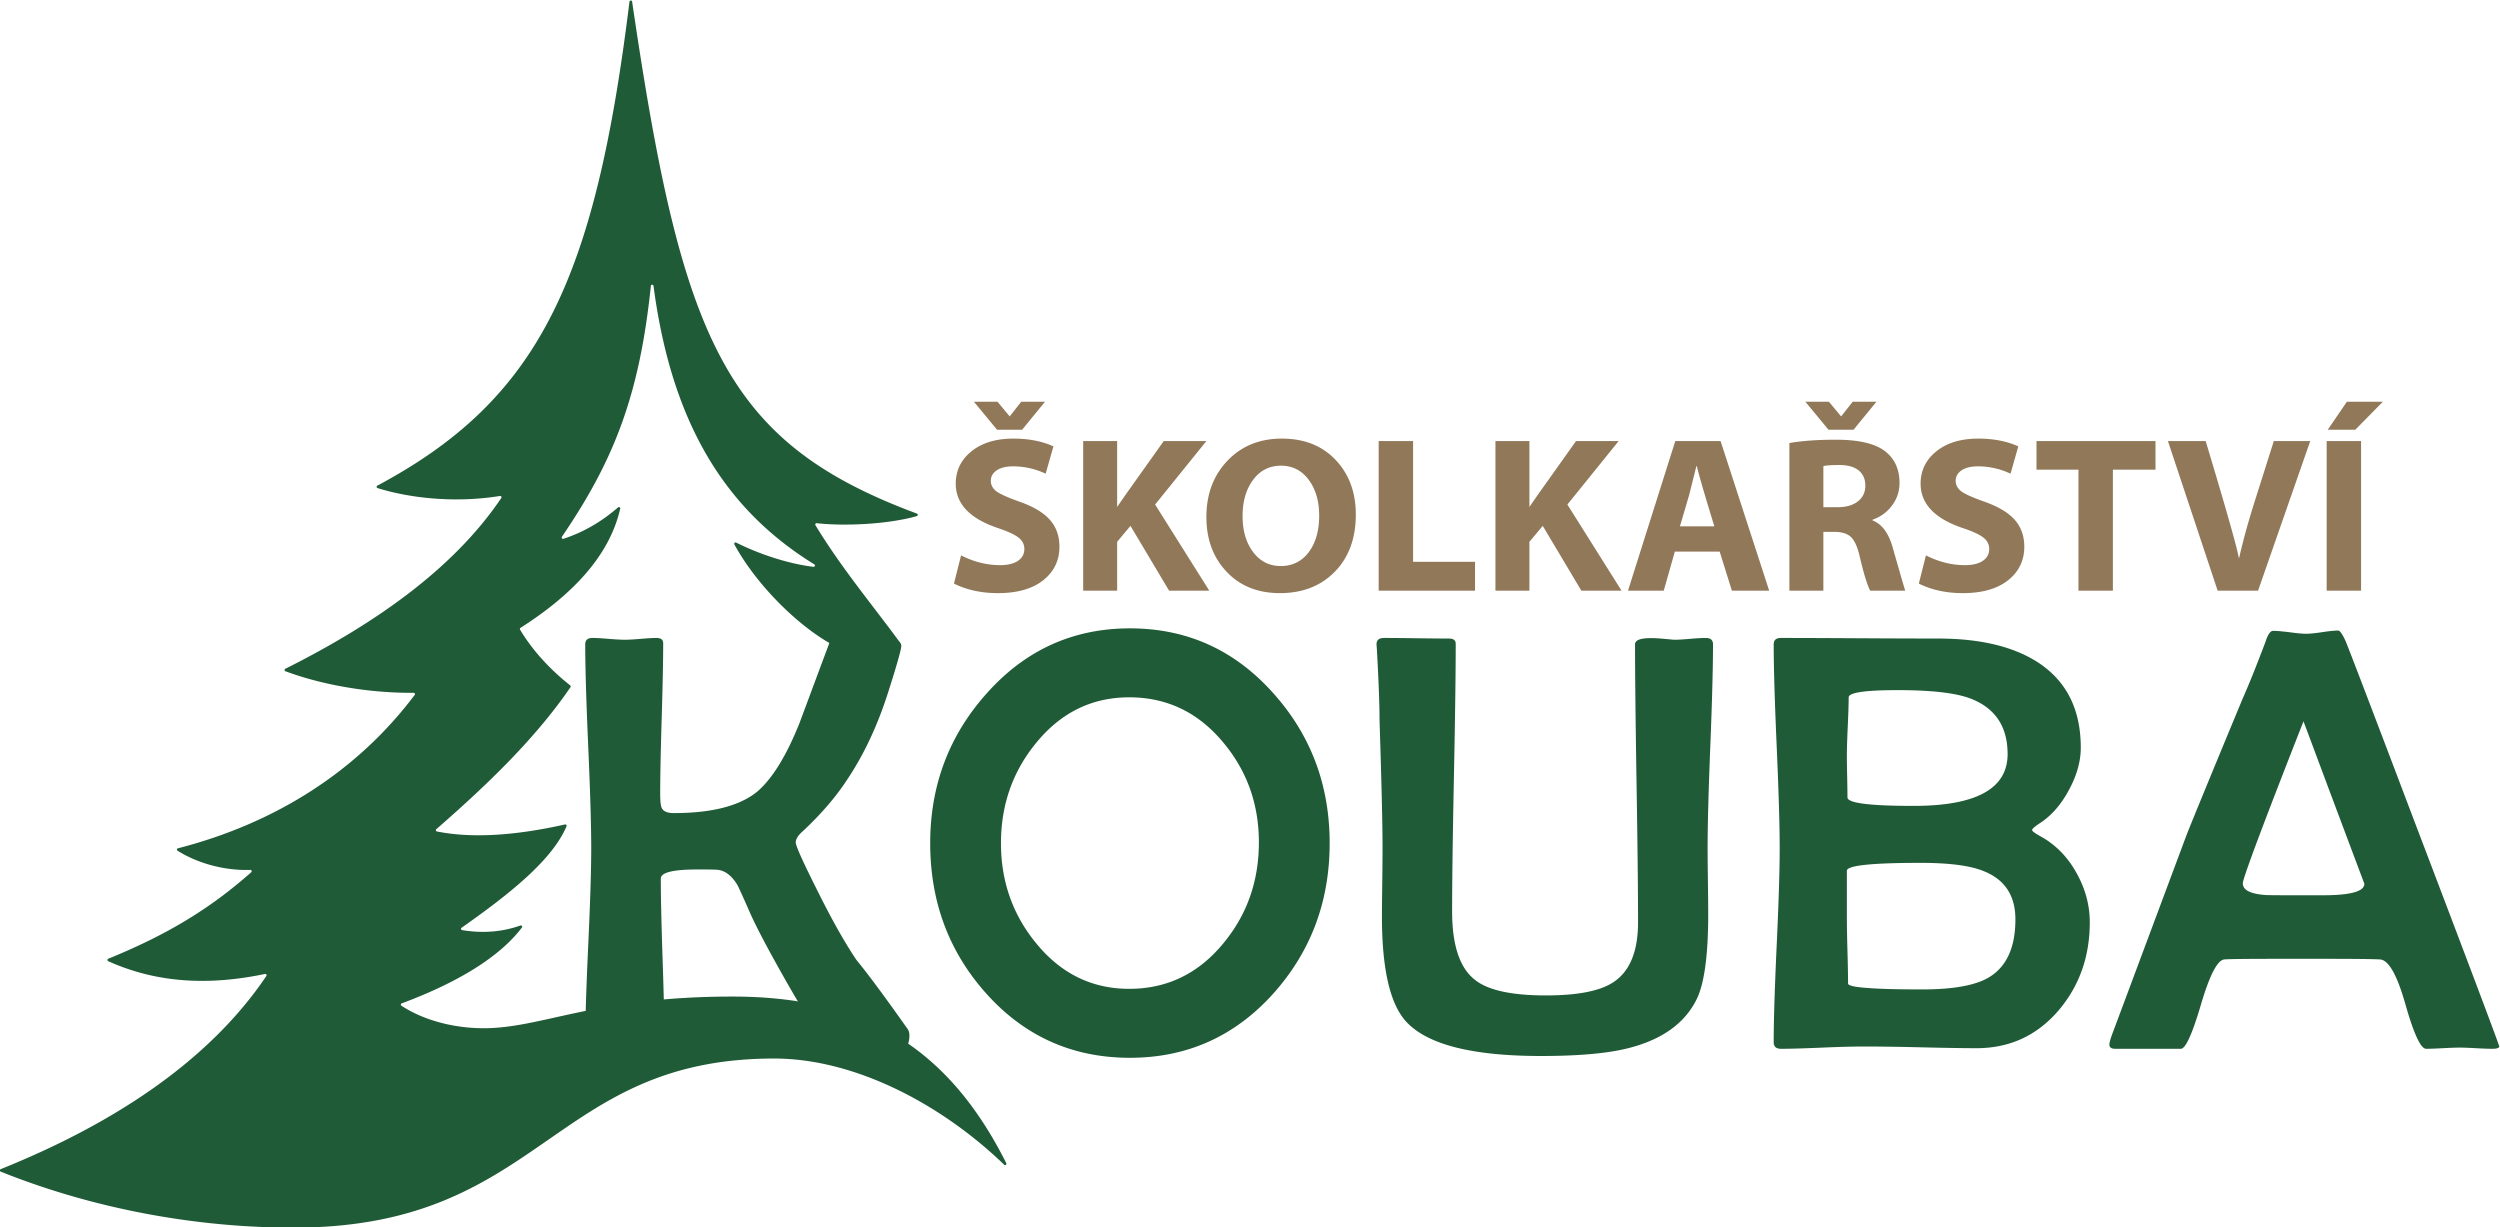
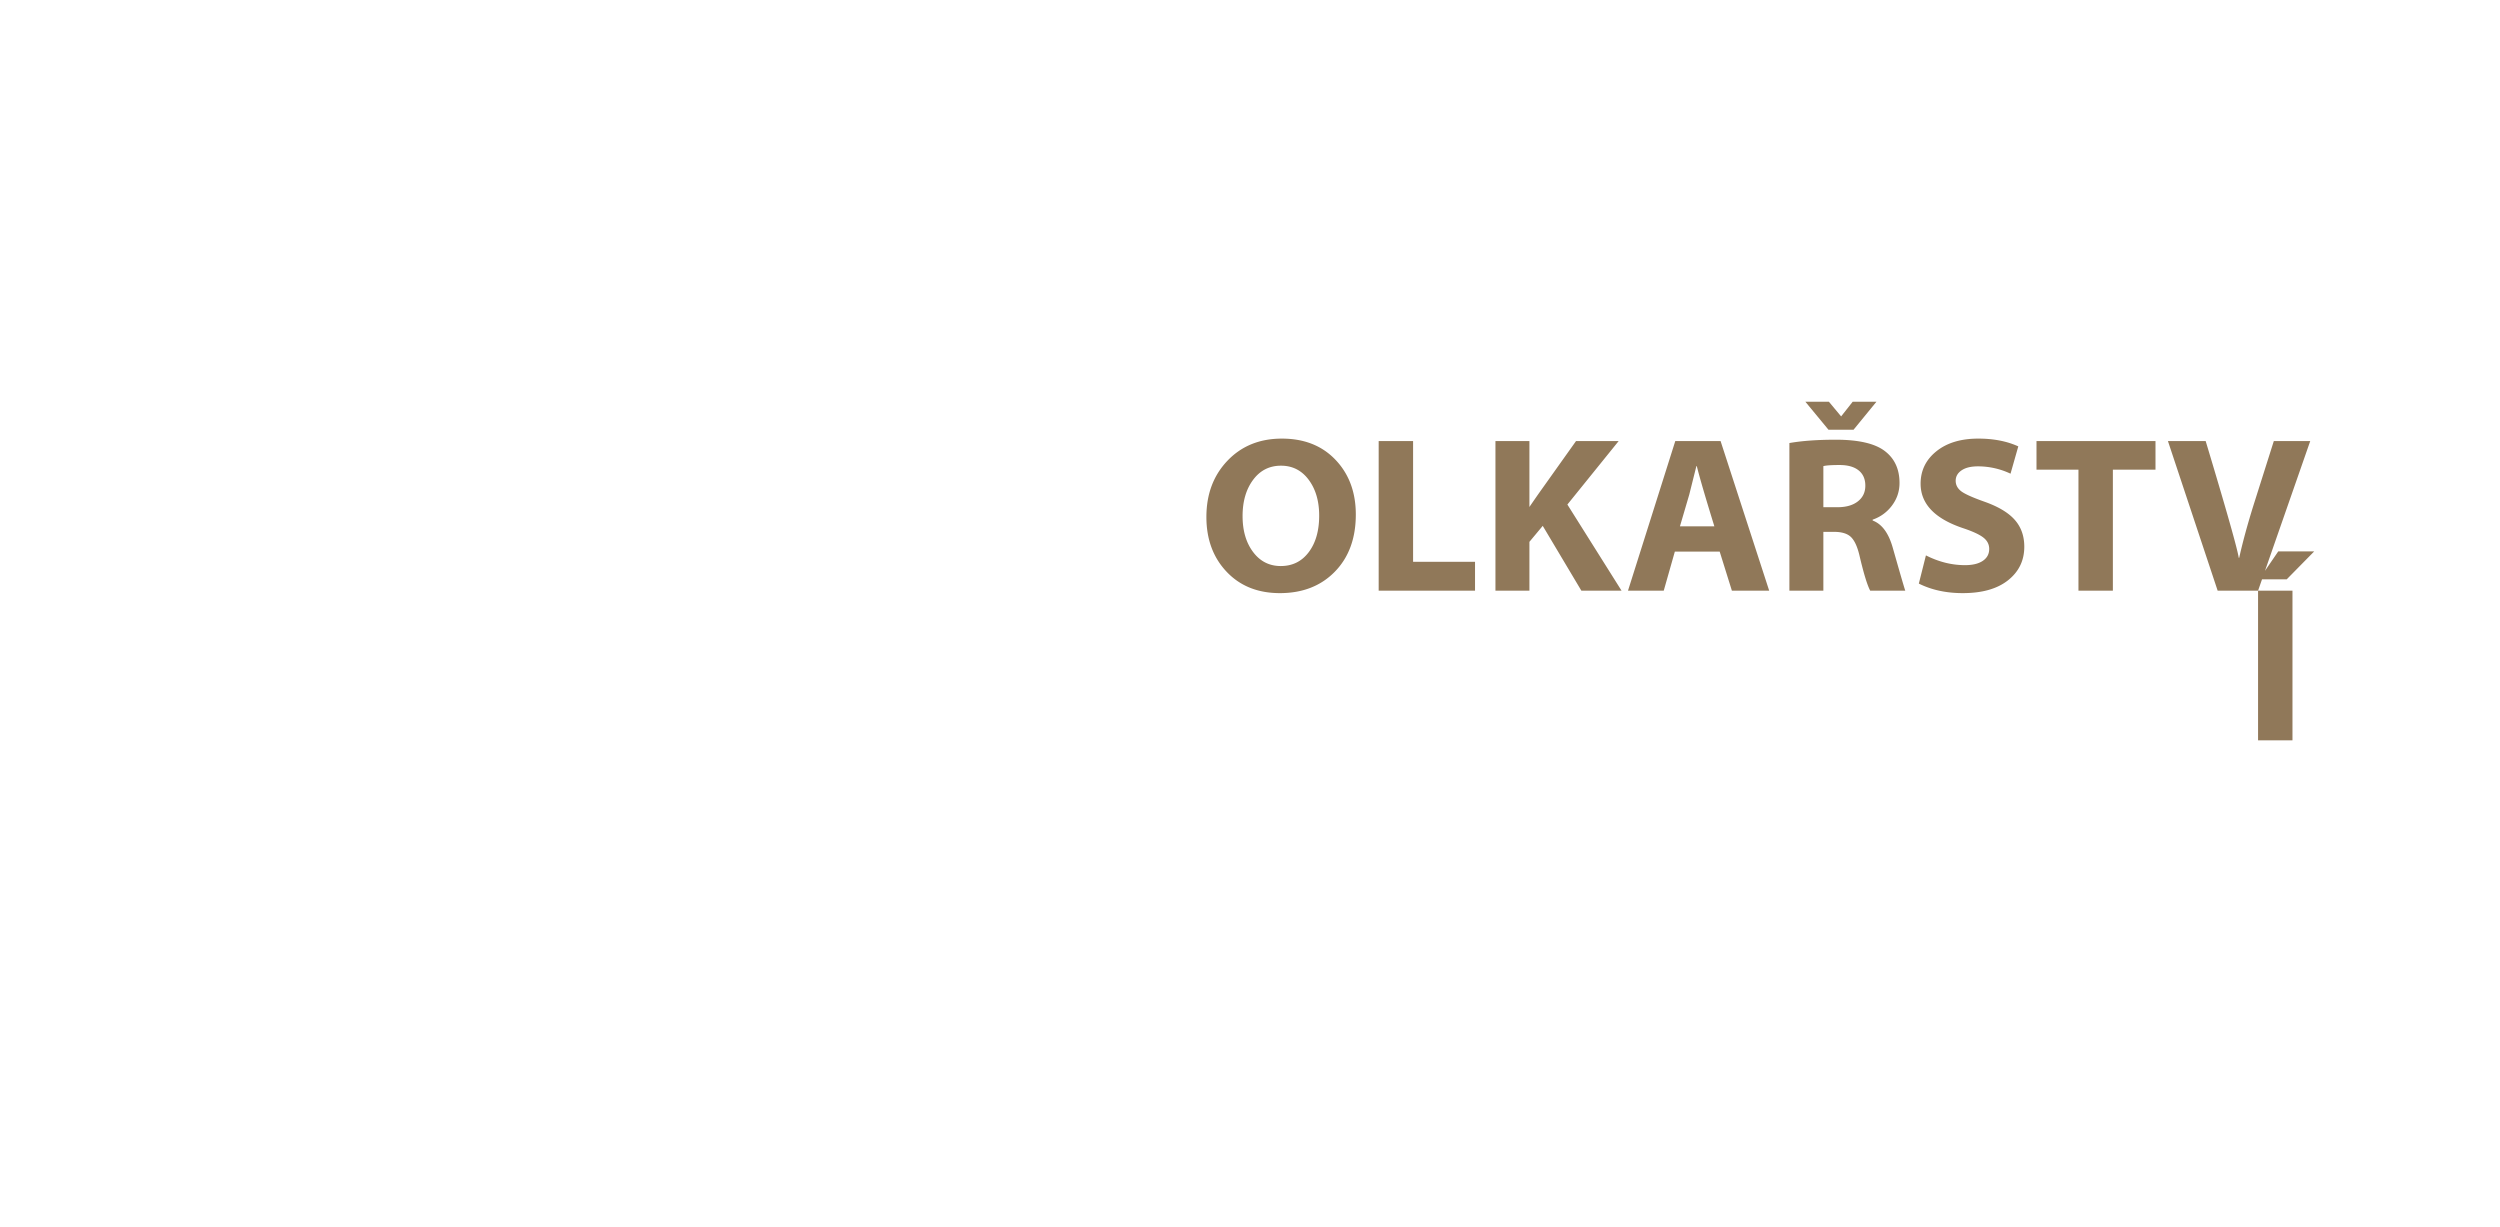
<svg xmlns="http://www.w3.org/2000/svg" height="371.138" width="755.905" xml:space="preserve">
-   <path style="fill:#205b37;fill-opacity:1;fill-rule:evenodd;stroke:none" d="M303.635 210.874c28.561 0 48.353-10.35 62.13-37.786a.3.3 0 0 0-.09-.378.3.3 0 0 0-.39.024c-13.852 13.382-33.503 24.083-52.191 24.083-50.664 0-52.47-38.357-108.998-38.357-22.533 0-45.734 4.398-66.426 12.705a.298.298 0 0 0-.19.28c0 .126.073.233.19.28 25.362 10.198 47.185 24.392 60.26 43.81.07.104.07.233 0 .337a.297.297 0 0 1-.312.127c-12.212-2.555-24.133-2.255-35.555 2.9a.296.296 0 0 0-.178.28.297.297 0 0 0 .188.275c13.318 5.424 23.06 11.324 32.433 19.622a.297.297 0 0 1 .08.338.298.298 0 0 1-.29.19c-5.556-.196-11.687 1.334-16.508 4.35a.296.296 0 0 0-.139.301.297.297 0 0 0 .224.247c22.452 5.774 40.885 17.738 53.7 34.788.071.094.082.212.03.317a.297.297 0 0 1-.273.166c-10.111-.088-20.887 1.818-29.074 4.896a.297.297 0 0 0-.195.266.296.296 0 0 0 .167.287c21.511 10.769 38.633 23.37 48.99 38.734.068.102.07.228.004.332a.296.296 0 0 1-.304.135c-9.49-1.552-19.793-.699-27.758 1.788a.297.297 0 0 0-.211.259.296.296 0 0 0 .16.295c36.716 19.615 49.384 46.568 57.19 109.782a.302.302 0 0 0 .598.007c11.266-76.623 20.804-99.862 64.596-116.126a.298.298 0 0 0 .198-.295.298.298 0 0 0-.219-.279c-6.453-1.847-16.335-2.323-22.697-1.608a.295.295 0 0 1-.288-.138.295.295 0 0 1-.004-.319c5.86-9.678 13.06-18.247 19.15-26.576.065-.09.1-.213.032-.301-4.318-5.671-13.031-9.848-19.809-11.057 1.799 3.962 3.499 8.453 3.798 10.948.025.206.025.253-.128.34-7.028 4.045-16.278 12.846-21.434 22.292a.3.3 0 0 0 .047.354.297.297 0 0 0 .352.06c5.33-2.66 11.832-4.804 17.541-5.497a.299.299 0 0 1 .32.198.298.298 0 0 1-.125.358c-19.675 12.125-32.275 31.248-36.478 63.16a.301.301 0 0 1-.6-.008c-2.602-25.058-8.504-39.757-20.178-56.894a.298.298 0 0 1 .008-.352c.08-.105.21-.146.336-.105 4.29 1.403 8.434 3.688 12.386 7.122.1.088.24.1.353.031a.297.297 0 0 0 .14-.325c-2.504-10.987-11.265-19.795-22.618-27.03a.303.303 0 0 1-.097-.41c2.989-5 7.19-9.355 11.375-12.639a.301.301 0 0 0 .063-.407c-7.822-11.46-18.698-21.982-30.426-32.208a.295.295 0 0 1-.094-.306.295.295 0 0 1 .233-.218c7.973-1.58 17.739-.945 29.044 1.594a.296.296 0 0 0 .299-.101.297.297 0 0 0 .046-.312c-3.25-7.67-12.89-15.342-23.796-23.013a.298.298 0 0 1-.12-.315.297.297 0 0 1 .246-.23c5.028-.815 9.351-.319 13.202 1.05a.299.299 0 0 0 .345-.106.3.3 0 0 0-.003-.361c-4.955-6.548-14.299-12.375-27.261-17.195a.296.296 0 0 1-.195-.249.296.296 0 0 1 .134-.286c4.854-3.193 11.664-5.102 18.648-5.102 13.258 0 25.256 7.181 56.417 7.181" transform="matrix(1.333 0 0 -1.333 -183.307 582.418)" />
-   <path style="fill:#907859;fill-opacity:1;fill-rule:nonzero;stroke:none" d="m353.9 304.55 1.612 6.396c2.904-1.477 5.859-2.216 8.863-2.216 1.73 0 3.08.328 4.046.982.965.655 1.444 1.553 1.444 2.695 0 1.024-.437 1.88-1.31 2.568-.873.688-2.383 1.393-4.532 2.115-6.48 2.149-9.72 5.522-9.72 10.122 0 2.971 1.192 5.422 3.576 7.344 2.384 1.922 5.556 2.879 9.518 2.879 3.458 0 6.48-.588 9.064-1.763l-1.762-6.194a17.267 17.267 0 0 1-7.403 1.662c-1.578 0-2.812-.302-3.701-.907-.89-.604-1.335-1.393-1.335-2.366 0-.89.378-1.646 1.125-2.275.747-.63 2.535-1.452 5.371-2.46 3.14-1.107 5.44-2.475 6.891-4.112 1.452-1.636 2.174-3.676 2.174-6.11 0-3.122-1.225-5.657-3.676-7.604-2.45-1.947-5.875-2.92-10.273-2.92-3.76 0-7.084.721-9.971 2.165zm15.46 34.9h-5.69l-5.237 6.344h5.338l2.77-3.323 2.619 3.323h5.388zM383.21 302.94v33.94h7.704v-14.955c1.041 1.527 1.981 2.878 2.82 4.053l7.756 10.903h9.669l-11.633-14.403 12.287-19.539h-9.115l-8.762 14.705-3.022-3.626V302.94z" transform="matrix(1.333 0 0 -1.333 -183.307 582.418)" />
-   <path style="fill:#907859;fill-opacity:1;fill-rule:nonzero;stroke:none" d="M445.05 320.212c0-5.388-1.578-9.702-4.742-12.95-3.165-3.248-7.328-4.877-12.48-4.877-5.003 0-9.032 1.62-12.087 4.852-3.055 3.23-4.582 7.369-4.582 12.421 0 5.17 1.594 9.426 4.784 12.766 3.189 3.34 7.302 5.01 12.337 5.01 5.07 0 9.132-1.61 12.187-4.834 3.055-3.223 4.583-7.352 4.583-12.388zm-25.683-.352c0-3.324.797-6.043 2.392-8.158 1.594-2.116 3.684-3.173 6.27-3.173 2.652 0 4.767 1.05 6.345 3.147 1.578 2.099 2.367 4.86 2.367 8.284 0 3.29-.79 6.001-2.376 8.133-1.586 2.132-3.684 3.198-6.286 3.198-2.619 0-4.726-1.066-6.32-3.206-1.595-2.14-2.392-4.885-2.392-8.225M450.237 302.94v33.94h7.805v-27.394h14.05v-6.547zM476.725 302.94v33.94h7.705v-14.955c1.04 1.527 1.981 2.878 2.82 4.053l7.755 10.903h9.67l-11.634-14.403 12.288-19.539h-9.115l-8.762 14.705-3.022-3.626V302.94zM527.588 311.802h-10.173l-2.518-8.863h-8.108l10.727 33.942h10.273l11.028-33.942h-8.46zm-9.015 5.741h7.806c-2.048 6.63-3.374 11.18-3.978 13.647h-.101l-1.612-6.446zM543.4 302.94v33.488c2.854.503 6.362.755 10.525.755 5.137 0 8.83-.848 11.079-2.543 2.25-1.696 3.374-4.121 3.374-7.277 0-1.88-.562-3.575-1.695-5.094a9.07 9.07 0 0 0-4.398-3.215v-.201c2.115-.79 3.642-2.871 4.582-6.245 1.73-6.076 2.67-9.3 2.82-9.669h-7.956c-.672 1.259-1.477 3.895-2.418 7.907-.47 2.014-1.107 3.424-1.913 4.23-.806.805-2.099 1.208-3.878 1.208h-2.417V302.94zm7.705 28.25v-9.316h3.223c1.947 0 3.483.445 4.608 1.326 1.124.881 1.687 2.065 1.687 3.559 0 1.494-.504 2.652-1.52 3.466-1.015.814-2.458 1.217-4.322 1.217-1.83 0-3.055-.084-3.676-.252zm6.849 8.26h-5.69l-5.238 6.344h5.338l2.77-3.323 2.618 3.323h5.389zM572.76 304.55l1.61 6.396c2.905-1.477 5.859-2.216 8.864-2.216 1.729 0 3.08.328 4.045.982.966.655 1.444 1.553 1.444 2.695 0 1.024-.436 1.88-1.31 2.568-.872.688-2.383 1.393-4.532 2.115-6.479 2.149-9.719 5.522-9.719 10.122 0 2.971 1.192 5.422 3.576 7.344 2.383 1.922 5.556 2.879 9.517 2.879 3.458 0 6.48-.588 9.065-1.763l-1.762-6.194a17.266 17.266 0 0 1-7.403 1.662c-1.578 0-2.812-.302-3.702-.907-.89-.604-1.334-1.393-1.334-2.366 0-.89.377-1.646 1.125-2.275.747-.63 2.534-1.452 5.371-2.46 3.139-1.107 5.439-2.475 6.89-4.112 1.453-1.636 2.175-3.676 2.175-6.11 0-3.122-1.226-5.657-3.677-7.604-2.45-1.947-5.875-2.92-10.273-2.92-3.76 0-7.083.721-9.97 2.165M608.967 302.94v27.444h-9.518v6.497h26.992v-6.496h-9.668v-27.446zM649.707 302.94h-9.165l-11.28 33.94h8.56c4.717-15.677 7.218-24.507 7.504-26.488h.1c.806 3.626 1.923 7.713 3.35 12.263l4.506 14.226h8.26zM665.268 336.88h7.805v-33.94h-7.805zm4.582 8.915h8.158l-6.244-6.346h-6.245z" transform="matrix(1.333 0 0 -1.333 -183.307 582.418)" />
-   <path style="fill:#205b37;fill-opacity:1;fill-rule:nonzero;stroke:none" d="M343.795 202.155c0-2.086-.635-3.13-1.927-3.13h-15.283c-1.292 0-4.648 4.717-10.068 14.127-4.557 7.981-7.595 13.718-9.115 17.255-1.496 3.424-2.38 5.306-2.585 5.714-1.337 2.222-2.879 3.378-4.648 3.515-.521.045-1.995.068-4.421.068-5.555 0-8.344-.68-8.344-2.064 0-4.059.136-10.158.408-18.253.272-8.094.408-14.149.408-18.162 0-1.474-.544-2.2-1.656-2.2-.839 0-2.108.069-3.786.205-1.678.136-2.925.204-3.764.204-.793 0-1.973-.068-3.56-.204-1.565-.136-2.743-.204-3.537-.204-1.111 0-1.655.499-1.655 1.519 0 4.875.226 12.199.68 21.971.454 9.75.68 17.074.68 21.95 0 5.123-.226 12.856-.68 23.15-.454 10.294-.68 18.003-.68 23.15 0 .975.544 1.451 1.655 1.451.794 0 2.018-.068 3.65-.204 1.633-.136 2.858-.204 3.696-.204.794 0 1.996.068 3.583.204 1.587.136 2.789.204 3.583.204 1.02 0 1.519-.408 1.519-1.201 0-3.764-.114-9.433-.34-17.006-.227-7.573-.34-13.265-.34-17.074 0-1.723.113-2.811.34-3.242.34-.794 1.247-1.202 2.72-1.202 8.572 0 14.852 1.587 18.843 4.784 3.401 2.835 6.644 8.027 9.682 15.6 2.222 5.94 4.421 11.881 6.643 17.822.318.749.998 1.247 2.064 1.52.725.18 3.06.272 7.074.272 4.875 0 7.324-.703 7.324-2.064 0-.793-1.02-4.399-3.06-10.77-2.382-7.437-5.465-13.99-9.275-19.659-2.516-3.854-5.85-7.732-10.022-11.632-1.066-.93-1.587-1.791-1.587-2.54 0-.793 1.791-4.738 5.374-11.835 3.084-6.168 5.895-11.11 8.412-14.83 2.79-3.4 6.666-8.661 11.655-15.736a2.54 2.54 0 0 0 .34-1.27M439.118 245.667c0-13.151-4.218-24.466-12.63-33.944-8.752-9.818-19.658-14.738-32.673-14.738-13.06 0-23.967 4.898-32.674 14.67-8.413 9.433-12.63 20.77-12.63 34.012 0 13.083 4.263 24.398 12.766 33.92 8.752 9.864 19.613 14.807 32.538 14.807 12.97 0 23.853-4.943 32.605-14.806 8.458-9.478 12.698-20.792 12.698-33.921zm-16.054.181c0 8.684-2.698 16.235-8.094 22.675-5.669 6.825-12.766 10.226-21.314 10.226-8.458 0-15.51-3.447-21.133-10.363-5.306-6.462-7.959-14.058-7.959-22.72 0-8.638 2.653-16.211 7.96-22.673 5.623-6.916 12.674-10.363 21.132-10.363 8.57 0 15.713 3.447 21.382 10.363 5.351 6.462 8.026 14.103 8.026 22.855M526.074 290.766c0-5.147-.204-12.834-.612-23.082-.408-10.25-.612-17.936-.612-23.083 0-1.678.023-4.195.068-7.528.045-3.356.068-5.827.068-7.482 0-9.251-.862-15.668-2.585-19.25-2.676-5.488-7.822-9.207-15.486-11.157-4.694-1.202-11.315-1.79-19.863-1.79-15.51 0-25.668 2.561-30.497 7.708-3.719 3.968-5.578 11.95-5.578 23.9 0 1.45.022 3.922.068 7.414.045 3.469.068 6.19.068 8.185 0 5.238-.227 14.852-.68 28.887 0 3.628-.205 9.047-.613 16.28-.045.522-.068.885-.068 1.044 0 .93.567 1.405 1.723 1.405 1.815 0 4.286-.022 7.392-.068 3.583-.045 6.032-.068 7.324-.068 1.02 0 1.52-.385 1.52-1.201 0-6.712-.137-16.847-.409-30.339-.272-13.513-.408-23.626-.408-30.338 0-7.619 1.7-12.788 5.125-15.487 2.902-2.38 8.298-3.582 16.121-3.582 7.143 0 12.2.975 15.215 2.925 3.809 2.426 5.714 6.984 5.714 13.673 0 7.006-.114 17.504-.34 31.517-.227 14.013-.34 24.51-.34 31.517 0 .703.634 1.134 1.927 1.315.93.136 2.244.136 3.968 0 2.04-.181 2.993-.272 2.925-.272.793 0 1.995.068 3.605.204 1.61.136 2.812.204 3.605.204 1.111 0 1.655-.476 1.655-1.45M611.534 227.732c0-7.71-2.312-14.33-6.96-19.863-4.92-5.805-11.156-8.707-18.73-8.707-2.834 0-7.097.068-12.788.204-5.669.136-9.932.181-12.766.181-2.086 0-5.215-.068-9.387-.25-4.195-.18-7.324-.271-9.41-.271-1.11 0-1.655.499-1.655 1.519 0 4.875.227 12.199.68 21.971.454 9.75.68 17.074.68 21.95 0 5.123-.226 12.856-.68 23.15-.453 10.294-.68 18.003-.68 23.15 0 .975.544 1.451 1.655 1.451 3.946 0 9.886-.022 17.8-.068a3408.69 3408.69 0 0 1 17.867-.068c9.296 0 16.711-1.723 22.244-5.17 6.734-4.217 10.09-10.747 10.09-19.59 0-3.061-.885-6.235-2.653-9.523-1.769-3.31-3.923-5.805-6.463-7.483-1.27-.839-1.927-1.383-1.927-1.655s.658-.748 1.927-1.451c3.38-1.86 6.077-4.603 8.095-8.208 2.041-3.628 3.061-7.37 3.061-11.27zm-18.638 38.138c0 6.213-2.789 10.43-8.367 12.584-3.356 1.293-8.866 1.927-16.53 1.927-7.437 0-11.155-.544-11.155-1.655 0-1.45-.068-3.65-.204-6.575-.136-2.903-.204-5.125-.204-6.621 0-1.02.022-2.585.068-4.716.045-2.11.068-3.697.068-4.762 0-1.293 5.01-1.927 15.01-1.927 14.217 0 21.314 3.922 21.314 11.745zm1.769-37.504c0 5.42-2.404 9.07-7.233 10.975-3.062 1.247-7.8 1.859-14.263 1.859-11.155 0-16.733-.59-16.733-1.791v-10.907c0-1.587.045-4.036.136-7.3.09-3.289.136-5.738.136-7.37 0-.454 1.405-.794 4.24-.998 2.834-.227 7.029-.34 12.607-.34 6.984 0 12.017.907 15.078 2.721 4.014 2.404 6.032 6.78 6.032 13.151M704.409 199.57c0-.363-.521-.544-1.587-.544-.84 0-2.086.045-3.696.136-1.633.09-2.857.136-3.696.136-.84 0-2.109-.046-3.81-.136-1.677-.091-2.947-.136-3.786-.136-1.224 0-2.789 3.355-4.694 10.067-1.904 6.712-3.832 10.113-5.804 10.203-1.61.091-5.805.137-12.63.137h-10.34c-7.187 0-11.291-.046-12.312-.137-1.564-.136-3.333-3.56-5.306-10.248-1.972-6.69-3.491-10.022-4.557-10.022h-14.875c-.884 0-1.337.317-1.337.975 0 .476.317 1.542.952 3.174l16.575 44.396c1.406 3.56 5.646 13.877 12.72 30.928 1.27 2.835 2.994 7.098 5.148 12.789.544 1.7 1.11 2.54 1.745 2.54.84 0 2.11-.114 3.765-.318 1.655-.227 2.902-.34 3.74-.34.817 0 2.019.113 3.651.363 1.633.25 2.835.363 3.606.363.385 0 .952-.794 1.677-2.381 1.02-2.494 6.145-15.895 15.351-40.202 13.015-34.193 19.5-51.426 19.5-51.743zM673.82 236.46c-.408 1.066-2.54 6.757-6.394 17.029-3.741 9.976-6.19 16.575-7.415 19.817-9.183-23.377-13.763-35.644-13.763-36.733 0-1.519 1.655-2.38 4.988-2.653.182-.045 2.313-.068 6.44-.068h6.757c6.258 0 9.387.862 9.387 2.608" transform="matrix(1.333 0 0 -1.333 -183.307 582.418)" />
+   <path style="fill:#907859;fill-opacity:1;fill-rule:nonzero;stroke:none" d="M445.05 320.212c0-5.388-1.578-9.702-4.742-12.95-3.165-3.248-7.328-4.877-12.48-4.877-5.003 0-9.032 1.62-12.087 4.852-3.055 3.23-4.582 7.369-4.582 12.421 0 5.17 1.594 9.426 4.784 12.766 3.189 3.34 7.302 5.01 12.337 5.01 5.07 0 9.132-1.61 12.187-4.834 3.055-3.223 4.583-7.352 4.583-12.388zm-25.683-.352c0-3.324.797-6.043 2.392-8.158 1.594-2.116 3.684-3.173 6.27-3.173 2.652 0 4.767 1.05 6.345 3.147 1.578 2.099 2.367 4.86 2.367 8.284 0 3.29-.79 6.001-2.376 8.133-1.586 2.132-3.684 3.198-6.286 3.198-2.619 0-4.726-1.066-6.32-3.206-1.595-2.14-2.392-4.885-2.392-8.225M450.237 302.94v33.94h7.805v-27.394h14.05v-6.547zM476.725 302.94v33.94h7.705v-14.955c1.04 1.527 1.981 2.878 2.82 4.053l7.755 10.903h9.67l-11.634-14.403 12.288-19.539h-9.115l-8.762 14.705-3.022-3.626V302.94zM527.588 311.802h-10.173l-2.518-8.863h-8.108l10.727 33.942h10.273l11.028-33.942h-8.46zm-9.015 5.741h7.806c-2.048 6.63-3.374 11.18-3.978 13.647h-.101l-1.612-6.446zM543.4 302.94v33.488c2.854.503 6.362.755 10.525.755 5.137 0 8.83-.848 11.079-2.543 2.25-1.696 3.374-4.121 3.374-7.277 0-1.88-.562-3.575-1.695-5.094a9.07 9.07 0 0 0-4.398-3.215v-.201c2.115-.79 3.642-2.871 4.582-6.245 1.73-6.076 2.67-9.3 2.82-9.669h-7.956c-.672 1.259-1.477 3.895-2.418 7.907-.47 2.014-1.107 3.424-1.913 4.23-.806.805-2.099 1.208-3.878 1.208h-2.417V302.94zm7.705 28.25v-9.316h3.223c1.947 0 3.483.445 4.608 1.326 1.124.881 1.687 2.065 1.687 3.559 0 1.494-.504 2.652-1.52 3.466-1.015.814-2.458 1.217-4.322 1.217-1.83 0-3.055-.084-3.676-.252zm6.849 8.26h-5.69l-5.238 6.344h5.338l2.77-3.323 2.618 3.323h5.389zM572.76 304.55l1.61 6.396c2.905-1.477 5.859-2.216 8.864-2.216 1.729 0 3.08.328 4.045.982.966.655 1.444 1.553 1.444 2.695 0 1.024-.436 1.88-1.31 2.568-.872.688-2.383 1.393-4.532 2.115-6.479 2.149-9.719 5.522-9.719 10.122 0 2.971 1.192 5.422 3.576 7.344 2.383 1.922 5.556 2.879 9.517 2.879 3.458 0 6.48-.588 9.065-1.763l-1.762-6.194a17.266 17.266 0 0 1-7.403 1.662c-1.578 0-2.812-.302-3.702-.907-.89-.604-1.334-1.393-1.334-2.366 0-.89.377-1.646 1.125-2.275.747-.63 2.534-1.452 5.371-2.46 3.139-1.107 5.439-2.475 6.89-4.112 1.453-1.636 2.175-3.676 2.175-6.11 0-3.122-1.226-5.657-3.677-7.604-2.45-1.947-5.875-2.92-10.273-2.92-3.76 0-7.083.721-9.97 2.165M608.967 302.94v27.444h-9.518v6.497h26.992v-6.496h-9.668v-27.446zM649.707 302.94h-9.165l-11.28 33.94h8.56c4.717-15.677 7.218-24.507 7.504-26.488h.1c.806 3.626 1.923 7.713 3.35 12.263l4.506 14.226h8.26zh7.805v-33.94h-7.805zm4.582 8.915h8.158l-6.244-6.346h-6.245z" transform="matrix(1.333 0 0 -1.333 -183.307 582.418)" />
</svg>